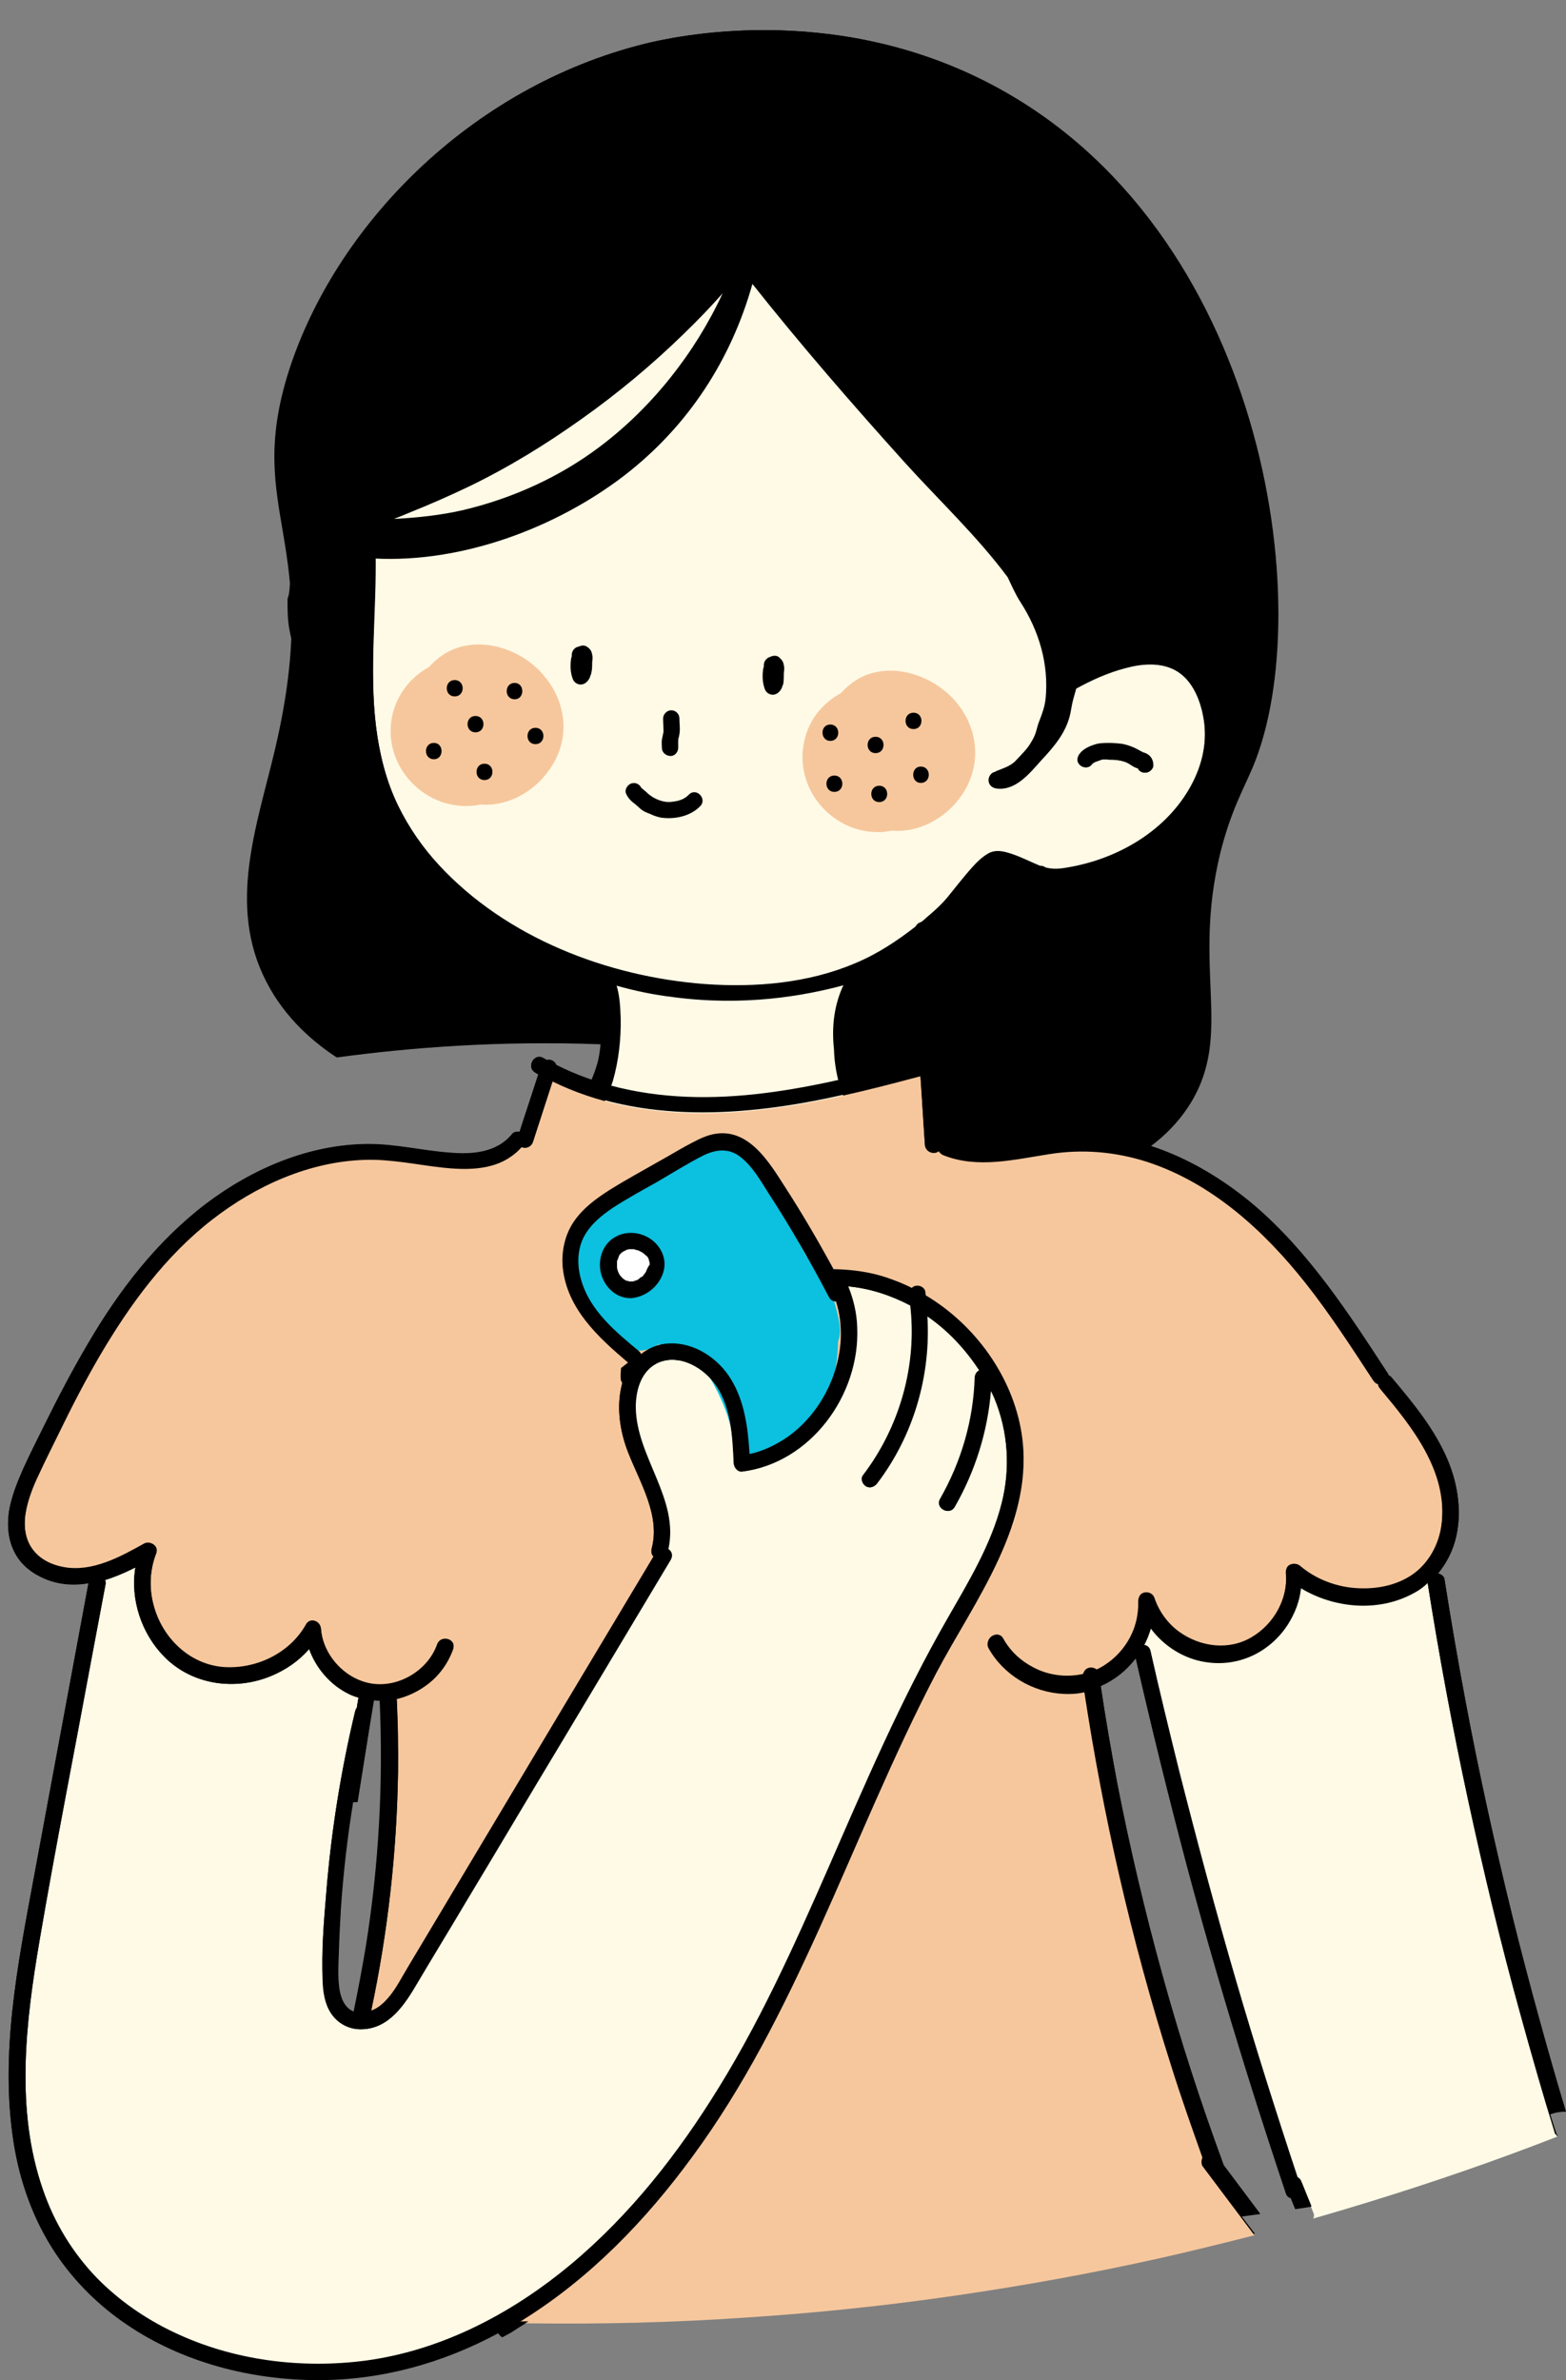
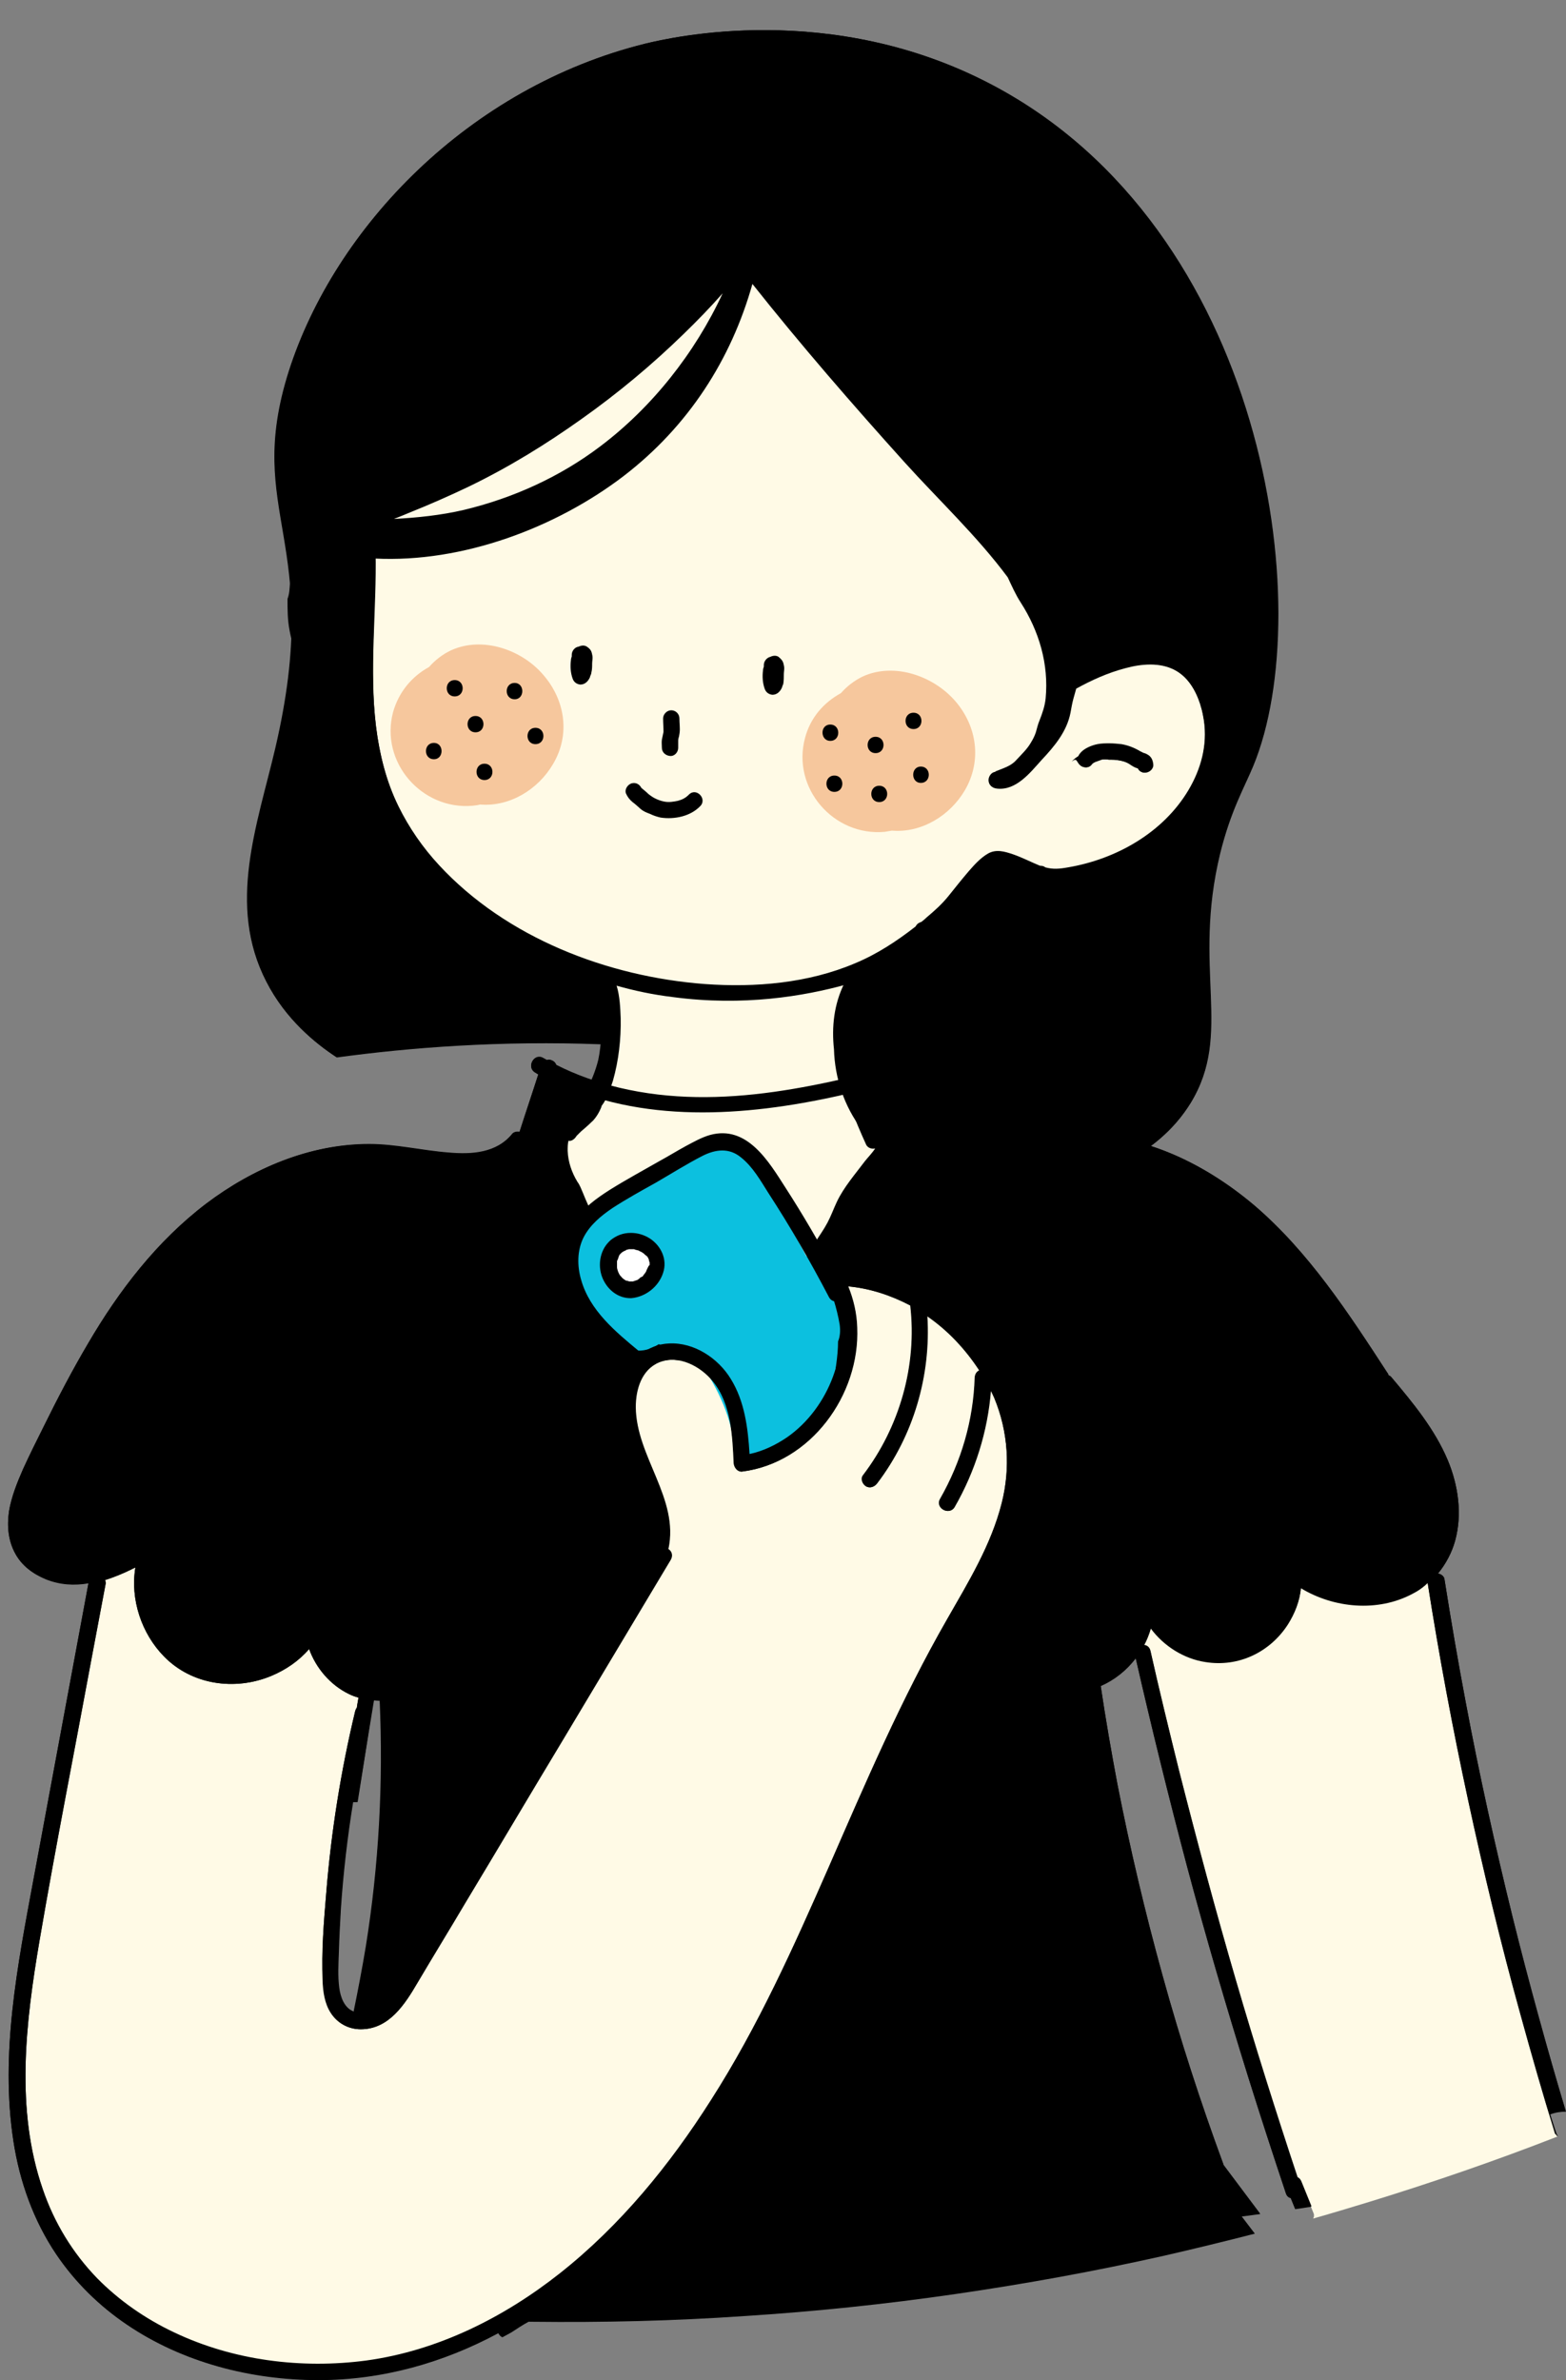
<svg xmlns="http://www.w3.org/2000/svg" fill="#000000" height="583.4" preserveAspectRatio="xMidYMid meet" version="1" viewBox="-2.0 -7.4 384.0 583.4" width="384" zoomAndPan="magnify">
  <rect x="-2.0" y="-7.4" width="384.0" height="583.4" fill="#808080" stroke="none" />
  <g>
    <g id="change1_1">
      <path d="M195.8,300.4C195.7,300.4,195.7,300.4,195.8,300.4C195.8,300.4,195.8,300.4,195.8,300.4 C195.8,300.4,195.8,300.4,195.8,300.4z M181.8,348.9c0,0.1,0,0.1,0,0.2c0.1,0,0.2,0,0.3-0.1C182,349,181.9,349,181.8,348.9z M167.3,322.7L167.3,322.7C167.3,322.7,167.3,322.7,167.3,322.7C167.3,322.7,167.3,322.7,167.3,322.7z M156.9,302 C156.9,302,156.9,302,156.9,302L156.9,302C156.9,302,156.9,302,156.9,302z M289.1,159.2c0.4,0.5,0.8,0.9,1.1,1.5 C289.9,160.2,289.5,159.7,289.1,159.2z M289.1,159.2c0.4,0.5,0.8,0.9,1.1,1.5C289.9,160.2,289.5,159.7,289.1,159.2z M195.8,300.4 C195.7,300.4,195.7,300.4,195.8,300.4C195.8,300.4,195.8,300.4,195.8,300.4C195.8,300.4,195.8,300.4,195.8,300.4z M181.8,348.9 c0,0.1,0,0.1,0,0.2c0.1,0,0.2,0,0.3-0.1C182,349,181.9,349,181.8,348.9z M167.3,322.7L167.3,322.7 C167.3,322.7,167.3,322.7,167.3,322.7C167.3,322.7,167.3,322.7,167.3,322.7z M156.9,302C156.9,302,156.9,302,156.9,302L156.9,302 C156.9,302,156.9,302,156.9,302z M289.1,159.2c0.4,0.5,0.8,0.9,1.1,1.5C289.9,160.2,289.5,159.7,289.1,159.2z M156.9,302 C156.9,302,156.9,302,156.9,302L156.9,302C156.9,302,156.9,302,156.9,302z M167.3,322.7L167.3,322.7 C167.3,322.7,167.3,322.7,167.3,322.7C167.3,322.7,167.3,322.7,167.3,322.7z M289.1,159.2c0.4,0.5,0.8,0.9,1.1,1.5 C289.9,160.2,289.5,159.7,289.1,159.2z M289.1,159.2c0.4,0.5,0.8,0.9,1.1,1.5C289.9,160.2,289.5,159.7,289.1,159.2z M156.9,302 C156.9,302,156.9,302,156.9,302L156.9,302C156.9,302,156.9,302,156.9,302z M167.3,322.7L167.3,322.7 C167.3,322.7,167.3,322.7,167.3,322.7C167.3,322.7,167.3,322.7,167.3,322.7z M181.8,348.9c0,0.1,0,0.1,0,0.2c0.1,0,0.2,0,0.3-0.1 C182,349,181.9,349,181.8,348.9z M195.8,300.4C195.7,300.4,195.7,300.4,195.8,300.4C195.8,300.4,195.8,300.4,195.8,300.4 C195.8,300.4,195.8,300.4,195.8,300.4z M156.9,302C156.9,302,156.9,302,156.9,302L156.9,302C156.9,302,156.9,302,156.9,302z M156.9,302C156.9,302,156.9,302,156.9,302L156.9,302C156.9,302,156.9,302,156.9,302z M156.9,302C156.9,302,156.9,302,156.9,302 L156.9,302C156.9,302,156.9,302,156.9,302z M156.9,302C156.9,302,156.9,302,156.9,302L156.9,302C156.9,302,156.9,302,156.9,302z M167.3,322.7L167.3,322.7C167.3,322.7,167.3,322.7,167.3,322.7C167.3,322.7,167.3,322.7,167.3,322.7z M181.8,348.9 c0,0.1,0,0.1,0,0.2c0.1,0,0.2,0,0.3-0.1C182,349,181.9,349,181.8,348.9z M195.8,300.4C195.7,300.4,195.7,300.4,195.8,300.4 C195.8,300.4,195.8,300.4,195.8,300.4C195.8,300.4,195.8,300.4,195.8,300.4z M156.9,302C156.9,302,156.9,302,156.9,302L156.9,302 C156.9,302,156.9,302,156.9,302z M167.3,322.7L167.3,322.7C167.3,322.7,167.3,322.7,167.3,322.7 C167.3,322.7,167.3,322.7,167.3,322.7z M181.8,348.9c0,0.1,0,0.1,0,0.2c0.1,0,0.2,0,0.3-0.1C182,349,181.9,349,181.8,348.9z M195.8,300.4C195.7,300.4,195.7,300.4,195.8,300.4C195.8,300.4,195.8,300.4,195.8,300.4C195.8,300.4,195.8,300.4,195.8,300.4z M372.7,492.4c1.7,6.2,3.5,12.4,5.4,18.5c1.2-0.5,2.6-0.7,3.9-0.7c-4.8-15.8-9.2-31.7-13.1-47.7c-4.3-17.5-8.2-35.1-11.5-52.7 c-1.9-10-3.6-20-5.2-30.1c-0.1-0.8-0.9-1.3-1.6-1.4c1.9-2.3,3.4-5.1,4.2-8c1.8-6.5,0.8-13.6-1.8-19.8c-3.2-7.6-8.5-14-13.8-20.3 c-0.2-0.3-0.5-0.4-0.7-0.5c-0.1-0.2-0.1-0.4-0.3-0.6c-9.5-14.6-19.3-29.7-32.7-41.1c-7.4-6.2-16-11.5-25.3-14.5 c5.1-3.8,8-7.7,9.8-10.6c10.4-17.1,0.3-32.6,7.2-61.1c2.6-10.5,5.9-16.1,8.1-21.4c16-38.6,3-131.7-64-167 c-39.4-20.8-78.8-11.6-85-10.1C113,14,80.1,48.3,68.9,83.6c-7.2,22.7-1.4,33.2,0.3,51.8c0,0.1,0,0.1,0,0.2 c-0.1,1.3-0.1,2.6-0.1,3.9c0,2.6,0.1,5.2,0.5,7.7c0,0,0,0.1,0,0.1c-0.2,7.8-1.3,17.2-4,28.8c-4.4,18.8-11.9,38.4-2.2,57.2 c4.7,9.2,12,15.1,17.2,18.5c17.7-2.4,39.9-4.2,65.4-3.2c-0.1,1.3-0.3,2.7-0.6,4c-0.4,1.7-1,3.4-1.7,5c-3.2-1.1-6.3-2.3-9.3-3.9 c-0.2-0.6-0.7-1-1.3-1.2c-0.3-0.1-0.7-0.1-1,0c-0.3-0.2-0.6-0.3-0.9-0.5c-2.2-1.3-4.2,2.2-2,3.5c0.3,0.2,0.5,0.3,0.8,0.5 c-1.5,4.7-3.1,9.4-4.6,14.1c-0.6-0.1-1.4,0-1.8,0.5c-3.8,4.7-9.9,5.1-15.5,4.6c-6.6-0.5-13-2.1-19.6-2.1C74,273,60,279,48.6,287.6 c-12.1,9.2-21.4,21.3-29,34.3c-3.9,6.6-7.5,13.5-10.9,20.4c-1.7,3.4-3.4,6.8-5,10.3c-1.5,3.4-2.9,6.9-3.5,10.5 c-0.5,3.6-0.2,7.2,1.6,10.4c1.6,2.9,4.3,4.9,7.4,6.2c3.5,1.4,7,1.6,10.5,1c-4.5,24.2-9,48.5-13.5,72.7c-3.9,21-8.2,42.7-4.9,64.1 c1.5,9.8,4.9,19.4,10.5,27.7c4.6,6.8,10.5,12.6,17.3,17.2c13.7,9.3,30.5,13.6,47,13.6c15.6,0,30.5-4.2,44.1-11.5 c0.2,0.4,0.5,0.8,1,1c0.7-0.4,1.5-0.8,2.2-1.2c1.4-0.9,2.7-1.8,4.2-2.6h0c0.3,0,0.6,0,0.9,0c17.4,0.2,34.7-0.2,52-1.4 c17.3-1.1,34.6-2.9,51.8-5.4c17.2-2.5,34.3-5.6,51.2-9.4c7.4-1.7,14.8-3.5,22.2-5.4c-1.1-1.4-2.1-2.8-3.2-4.2 c1.5-0.2,3-0.4,4.5-0.6l-9-12c0,0,0,0,0-0.1c-5.6-15.2-10.6-30.6-14.9-46.2c-4.3-15.5-8-31.2-11.1-47c-1.5-8-2.9-16-4.1-24.1 c3.4-1.5,6.3-3.8,8.6-6.8c3.9,17.1,8.1,34.1,12.6,51.1c4.6,17.2,9.6,34.3,14.9,51.3c3,9.6,6.1,19.1,9.3,28.7 c0.2,0.7,0.7,1.1,1.2,1.2l1.1,2.7c1.3-0.2,2.7-0.4,4-0.6c0.2,0.5,0.4,1,0.6,1.4c0.2,0.4,0.1,0.9-0.1,1.3c4.6-1.3,9.2-2.7,13.8-4.1 c15.5-4.8,30.9-10.1,46.1-16c-0.2-0.2-0.3-0.4-0.4-0.7C377.1,507.9,374.9,500.2,372.7,492.4z M290.2,160.7c-0.4-0.5-0.7-1-1.1-1.5 C289.5,159.7,289.9,160.2,290.2,160.7z M87.7,469.7c-0.9,5.4-1.9,10.7-3,16c-0.1,0-0.1,0-0.2-0.1c-2.2-0.9-3.1-3.5-3.4-5.7 c-0.4-2.9-0.2-6-0.1-8.9c0.1-3.6,0.3-7.1,0.5-10.7c0.6-8.7,1.6-17.4,3-26c0.4,0,0.7,0,1.1,0c1.4-8.3,2.7-16.7,4-25 c0.5,0,1,0.1,1.5,0.1v0C92,429.6,90.9,449.8,87.7,469.7z M149.9,249.2c0-0.2,0-0.3,0.1-0.5h0C149.9,248.8,149.9,249,149.9,249.2z M156.9,302.1C156.9,302,156.9,302,156.9,302.1C156.9,302,156.9,302,156.9,302.1L156.9,302.1z M167.2,322.7L167.2,322.7 C167.3,322.7,167.3,322.7,167.2,322.7C167.3,322.7,167.3,322.7,167.2,322.7z M181.8,349.1c0-0.1,0-0.1,0-0.2c0.1,0,0.2,0.1,0.3,0.1 C182.1,349.1,181.9,349.1,181.8,349.1z M195.7,300.4C195.7,300.4,195.7,300.4,195.7,300.4C195.8,300.4,195.8,300.4,195.7,300.4 C195.8,300.4,195.8,300.4,195.7,300.4z M207.8,256.3C207.8,256.3,207.8,256.3,207.8,256.3C207.9,256.2,207.9,256.3,207.8,256.3 C207.9,256.3,207.9,256.3,207.8,256.3z" fill="inherit" />
    </g>
    <g id="change1_2">
      <path d="M80.5,251.7c-5.2-3.4-12.5-9.3-17.2-18.5c-9.7-18.8-2.2-38.4,2.2-57.2c12-51.3-7.8-57.3,3.3-92.4 C80.1,48.3,113,14,156.2,3.3c6.2-1.5,45.6-10.7,85,10.1c67,35.3,80,128.4,64,167c-2.2,5.3-5.5,10.9-8.1,21.5 c-7,28.5,3.2,44-7.2,61.1c-2.4,3.9-6.8,9.4-15.5,14.3c-20.5-8.7-46.5-17.5-77.4-23.1C149.8,245.5,109.2,247.8,80.5,251.7z" fill="inherit" />
    </g>
    <g id="change2_1">
-       <path d="M139.2,271.3c0.1-0.1,0.1-0.2,0.2-0.3c0,0,0,0,0,0c0.2-0.2,0.4-0.4,0.6-0.6c0.4-0.4,0.7-0.7,1.1-1 c0.8-0.7,1.6-1.4,2.4-2.2c0.8-0.9,1.4-1.9,1.9-3.1c0-0.1,0.1-0.2,0.1-0.3c0,0,0,0,0-0.1c1.4-1.8,2.1-4.1,2.8-6.2 c1.4-4.9,2-10.2,1.9-15.3c-0.1-2.5-0.2-5.4-1-8c4.2,1.2,8.8,2.2,13.8,2.8c17.3,2.3,32.1-0.2,42.6-3.1c-6.3,12.4-0.6,27.4,4.8,39.3 c0.4,0.8,1.4,1.1,2.2,0.9c-0.7,1.1-1.7,2.1-2.5,3.1c-2.4,3.2-5.2,6.4-6.9,10c-0.8,1.7-1.4,3.4-2.3,5.1c-0.9,1.7-2,3.2-3,4.8 c-4.3,6.8-7.6,14.2-11.7,21c-4.5,7.4-8.7,14.9-12.9,22.5c-4.1-7.1-8.4-14.2-12.8-21.1c-2.3-3.6-4.7-7.1-7-10.7 c-3.6-5.8-7-11.8-9.9-17.9c-1-2-1.9-4-2.7-6c-0.4-0.9-0.7-1.8-1.3-2.6c-1.4-2.3-2.3-4.9-2.4-7.6c0-0.9,0-1.7,0.2-2.5 C137.9,272.4,138.7,272,139.2,271.3z M90.1,127.9c0-1.9-0.1-3.9-0.3-5.8c-0.8-1.2-1.3-2.7-1.3-4.5c0.7-24.5,17-46.8,38.1-59.3 c11.7-9.9,25.2-17.2,41-19.2c13.8-1.7,28.1,2.5,38.2,11.3c-0.2-0.9-0.4-1.7-0.6-2.6c-2.2-9.7,11.2-13.1,14.7-4 c8.3,21.7,15.3,44.2,17.8,67.4c5.6,7.4,11.1,14.9,16.7,22.3c3.3,4.4,0.9,9.5-3.1,12.1c2.6,5.7,3.9,11.9,3.2,18.3 c-0.2,2-0.8,3.6-1.5,5.4c-0.4,1-0.6,2-0.9,2.9c-0.3,0.9-0.8,1.7-1.2,2.5c-0.9,1.6-2.4,2.9-3.6,4.3c-1.3,1.4-3.2,1.9-4.9,2.7 c-0.1,0.1-0.2,0.1-0.3,0.2c-0.9,0.1-1.6,1.1-1.6,2c0,1.2,0.9,1.9,2,2c4.7,0.5,8.1-3.9,10.9-7c3.2-3.4,6.2-7,7.1-11.6 c0.2-1.1,0.4-2.3,0.7-3.4c0.2-0.8,0.5-1.7,0.7-2.5c3.8-2.1,7.8-3.9,12-5c4-1.1,8.6-1.5,12.3,0.5c4.4,2.4,6.4,7.8,7.1,12.5 c0.8,6-0.7,11.9-3.8,17.1c-6.2,10.4-17.7,16.9-29.5,18.9c-2.2,0.4-3.7,0.5-5.6,0c0,0,0,0,0,0c-0.4-0.3-0.9-0.4-1.3-0.4 c-2.2-0.9-4.4-1.9-6.7-2.8c-2-0.7-4.1-1.3-6.1-0.2c-1.9,1-3.4,2.8-4.8,4.4c-1.7,1.9-3.3,4-4.9,6c-1.6,1.9-3.4,3.6-5.3,5.2 c-0.5,0.4-1,0.8-1.4,1.2c-0.2,0.1-0.3,0.1-0.5,0.2c-0.4,0.2-0.7,0.5-0.9,0.9c-4.6,3.6-9.4,6.8-14.8,9c-11.6,4.9-24.5,6-36.9,5.1 c-23.8-1.8-48.6-11.3-65.1-29.1c-4-4.3-7.5-9.2-10-14.5c-3-6.1-4.6-12.9-5.5-19.6C88.5,156.4,90.4,142.1,90.1,127.9z M262.8,180.1 c0.7,0.7,2.1,0.8,2.8,0c0.4-0.5,0.5-0.5,1.1-0.8c0,0,0,0,0.1,0c0,0,0,0,0,0c0.1-0.1,0.3-0.1,0.5-0.2c0.3-0.1,0.5-0.2,0.8-0.3 c0.5-0.1,1.2-0.1,1.8,0c0.7,0,1.4,0,2,0.1c1,0.1,2.2,0.4,3.1,1c0.6,0.4,1.2,0.8,1.9,1c0,0,0.1,0,0.1,0c0.3,0.7,1,1.1,1.8,1.1 c1,0,2.1-0.9,2-2c-0.1-1.1-0.5-2-1.5-2.6c-0.3-0.2-0.7-0.3-1-0.4c0,0-0.2-0.1-0.2-0.1c0,0,0,0,0,0c0,0,0,0,0,0 c-0.1-0.1-0.2-0.1-0.4-0.2c-1.5-0.9-3-1.5-4.7-1.8c-1-0.1-1.9-0.2-2.9-0.2c-1,0-2,0-3,0.2c-1.5,0.4-3.3,1.1-4.3,2.4 C262.1,178.2,261.9,179.3,262.8,180.1z" fill="#fffae6" />
+       <path d="M139.2,271.3c0.1-0.1,0.1-0.2,0.2-0.3c0,0,0,0,0,0c0.2-0.2,0.4-0.4,0.6-0.6c0.4-0.4,0.7-0.7,1.1-1 c0.8-0.7,1.6-1.4,2.4-2.2c0.8-0.9,1.4-1.9,1.9-3.1c0-0.1,0.1-0.2,0.1-0.3c0,0,0,0,0-0.1c1.4-1.8,2.1-4.1,2.8-6.2 c1.4-4.9,2-10.2,1.9-15.3c-0.1-2.5-0.2-5.4-1-8c4.2,1.2,8.8,2.2,13.8,2.8c17.3,2.3,32.1-0.2,42.6-3.1c-6.3,12.4-0.6,27.4,4.8,39.3 c0.4,0.8,1.4,1.1,2.2,0.9c-0.7,1.1-1.7,2.1-2.5,3.1c-2.4,3.2-5.2,6.4-6.9,10c-0.8,1.7-1.4,3.4-2.3,5.1c-0.9,1.7-2,3.2-3,4.8 c-4.3,6.8-7.6,14.2-11.7,21c-4.5,7.4-8.7,14.9-12.9,22.5c-4.1-7.1-8.4-14.2-12.8-21.1c-2.3-3.6-4.7-7.1-7-10.7 c-3.6-5.8-7-11.8-9.9-17.9c-1-2-1.9-4-2.7-6c-0.4-0.9-0.7-1.8-1.3-2.6c-1.4-2.3-2.3-4.9-2.4-7.6c0-0.9,0-1.7,0.2-2.5 C137.9,272.4,138.7,272,139.2,271.3z M90.1,127.9c0-1.9-0.1-3.9-0.3-5.8c-0.8-1.2-1.3-2.7-1.3-4.5c0.7-24.5,17-46.8,38.1-59.3 c11.7-9.9,25.2-17.2,41-19.2c13.8-1.7,28.1,2.5,38.2,11.3c-0.2-0.9-0.4-1.7-0.6-2.6c-2.2-9.7,11.2-13.1,14.7-4 c8.3,21.7,15.3,44.2,17.8,67.4c5.6,7.4,11.1,14.9,16.7,22.3c3.3,4.4,0.9,9.5-3.1,12.1c2.6,5.7,3.9,11.9,3.2,18.3 c-0.2,2-0.8,3.6-1.5,5.4c-0.4,1-0.6,2-0.9,2.9c-0.3,0.9-0.8,1.7-1.2,2.5c-0.9,1.6-2.4,2.9-3.6,4.3c-1.3,1.4-3.2,1.9-4.9,2.7 c-0.1,0.1-0.2,0.1-0.3,0.2c-0.9,0.1-1.6,1.1-1.6,2c0,1.2,0.9,1.9,2,2c4.7,0.5,8.1-3.9,10.9-7c3.2-3.4,6.2-7,7.1-11.6 c0.2-1.1,0.4-2.3,0.7-3.4c0.2-0.8,0.5-1.7,0.7-2.5c3.8-2.1,7.8-3.9,12-5c4-1.1,8.6-1.5,12.3,0.5c4.4,2.4,6.4,7.8,7.1,12.5 c0.8,6-0.7,11.9-3.8,17.1c-6.2,10.4-17.7,16.9-29.5,18.9c-2.2,0.4-3.7,0.5-5.6,0c0,0,0,0,0,0c-0.4-0.3-0.9-0.4-1.3-0.4 c-2.2-0.9-4.4-1.9-6.7-2.8c-2-0.7-4.1-1.3-6.1-0.2c-1.9,1-3.4,2.8-4.8,4.4c-1.7,1.9-3.3,4-4.9,6c-1.6,1.9-3.4,3.6-5.3,5.2 c-0.5,0.4-1,0.8-1.4,1.2c-0.2,0.1-0.3,0.1-0.5,0.2c-0.4,0.2-0.7,0.5-0.9,0.9c-4.6,3.6-9.4,6.8-14.8,9c-11.6,4.9-24.5,6-36.9,5.1 c-23.8-1.8-48.6-11.3-65.1-29.1c-4-4.3-7.5-9.2-10-14.5c-3-6.1-4.6-12.9-5.5-19.6C88.5,156.4,90.4,142.1,90.1,127.9z M262.8,180.1 c0.7,0.7,2.1,0.8,2.8,0c0.4-0.5,0.5-0.5,1.1-0.8c0,0,0,0,0.1,0c0,0,0,0,0,0c0.1-0.1,0.3-0.1,0.5-0.2c0.3-0.1,0.5-0.2,0.8-0.3 c0.5-0.1,1.2-0.1,1.8,0c0.7,0,1.4,0,2,0.1c1,0.1,2.2,0.4,3.1,1c0.6,0.4,1.2,0.8,1.9,1c0,0,0.1,0,0.1,0c0.3,0.7,1,1.1,1.8,1.1 c-0.1-1.1-0.5-2-1.5-2.6c-0.3-0.2-0.7-0.3-1-0.4c0,0-0.2-0.1-0.2-0.1c0,0,0,0,0,0c0,0,0,0,0,0 c-0.1-0.1-0.2-0.1-0.4-0.2c-1.5-0.9-3-1.5-4.7-1.8c-1-0.1-1.9-0.2-2.9-0.2c-1,0-2,0-3,0.2c-1.5,0.4-3.3,1.1-4.3,2.4 C262.1,178.2,261.9,179.3,262.8,180.1z" fill="#fffae6" />
    </g>
    <g id="change3_1">
      <path d="M234.6,186.3c-3.7,6.3-10.7,10.5-17.9,9.9c-0.6,0.1-1.2,0.2-1.8,0.3c-12.5,1.1-22.8-10.7-19.5-23 c1.3-5,4.6-8.7,8.8-11c1.5-1.7,3.3-3.1,5.4-4.1c7.7-3.5,17.3-0.1,22.6,6C237.6,170.6,238.8,179.1,234.6,186.3z M131.2,158 c-5.3-6.2-14.9-9.5-22.6-6c-2.1,1-3.9,2.4-5.4,4.1c-4.2,2.3-7.4,6.1-8.8,11c-3.3,12.3,7,24.1,19.5,23c0.6-0.1,1.2-0.1,1.8-0.3 c7.2,0.6,14.2-3.6,17.9-9.9C137.9,172.7,136.6,164.2,131.2,158z" fill="#f6c79d" />
    </g>
    <g id="change1_3">
      <path d="M222,167.3c2.6,0,2.6,4,0,4C219.4,171.3,219.4,167.3,222,167.3z M223.8,184.5c2.6,0,2.6-4,0-4 C221.3,180.5,221.3,184.5,223.8,184.5z M169.7,190.2c1.8-1.8-1-4.7-2.8-2.8c-0.8,0.8-1.6,1.2-2.7,1.5c-1,0.2-2.1,0.4-3.2,0.2 c-1.2-0.2-2.6-0.8-3.5-1.5c-0.5-0.3-0.8-0.7-1.3-1.1c-0.2-0.2-0.4-0.3-0.6-0.5c-0.2-0.2-0.4-0.4-0.2,0c-0.4-1-1.3-1.7-2.5-1.4 c-1,0.3-1.8,1.5-1.4,2.5c0.4,0.9,0.9,1.5,1.6,2.1c0.7,0.5,1.3,1.1,2,1.7c0.7,0.6,1.5,0.9,2.3,1.2c0.8,0.4,1.7,0.7,2.6,0.9 C163.4,193.5,167.3,192.7,169.7,190.2z M213.6,189.2c2.6,0,2.6-4,0-4C211,185.2,211,189.2,213.6,189.2z M262.8,177.3 c-0.7,0.9-0.8,2,0,2.8c0.7,0.7,2.1,0.9,2.8,0c0.4-0.5,0.5-0.5,1.1-0.8c0,0,0,0,0.1,0c0,0,0,0,0,0c0.1-0.1,0.3-0.1,0.5-0.2 c0.3-0.1,0.6-0.2,0.8-0.3c0.5-0.1,1.2-0.1,1.8,0c0.7,0,1.4,0,2,0.1c1,0.1,2.2,0.4,3.1,1c0.6,0.4,1.2,0.8,1.9,1c0,0,0.1,0,0.1,0 c0.3,0.7,1,1.1,1.8,1.1c1,0,2.1-0.9,2-2c-0.1-1.1-0.5-2-1.5-2.5c-0.3-0.2-0.7-0.3-1-0.4c0,0-0.2-0.1-0.2-0.1c0,0,0,0,0,0 c0,0,0,0,0,0c-0.1-0.1-0.2-0.1-0.4-0.2c-1.5-0.9-3-1.5-4.7-1.8c-1-0.1-1.9-0.2-2.9-0.2c-1,0-2,0-3,0.2 C265.6,175.3,263.7,176.1,262.8,177.3z M201.6,174.2c2.6,0,2.6-4,0-4S199.1,174.2,201.6,174.2z M69.1,135.6 c0.1-0.7,0.2-1.4,0.3-2.1c0.1-0.7,0-1.5,0-2.2c0.1-2.6,0.8-5.2,1.3-7.8c0.5-2.8,1.1-5.5,1.9-8.2c1.4-4.8,2.3-9.8,3.4-14.7 c0,0,0-0.1,0-0.1c1.2-6.2,2.7-12.4,5.1-18.2c0.9-2.1,1.8-4.2,2.7-6.4c0.9-2.1,1.6-4.4,2.6-6.6c0.5-1.1,1.2-2.1,1.6-3.3 c0.4-1.3,0.8-2.7,1.3-4c0.5-1.2,1.4-2.2,2.1-3.3c0.8-1.4,1.7-2.7,2.6-4c1.9-2.5,3.3-5.2,5.3-7.5c1.8-2,3.3-4.2,4.9-6.4 c1.6-2.1,3.4-3.8,5.6-5.3c1.2-0.8,2.2-1.7,3.3-2.5c1.3-1,2.8-1.7,4.2-2.5c5.6-3.1,11.1-6.3,16.8-9.2c5.9-3,12.2-5,18.5-7.2 c3.1-1,6.2-2.2,9.4-2.9c3.3-0.6,6.6-1,9.9-1.2c6.6-0.4,13.3,0,19.8,0.8c6.5,0.8,13,2,19.3,3.5c0,0,0,0,0.1,0 c14.5,3,28.5,8.7,40.8,16.9c11.7,7.7,21.9,17.6,30,29c2.9,5,5.5,10.2,7.7,15.6c0,0,0,0,0,0.1c4.2,12.1,6.6,24.8,6.6,37.6 c0,13.9-5.6,27.5-4.2,41.3c0.1,0.5,0.2,1,0.5,1.4c-0.2,0.2-0.4,0.3-0.6,0.5c0.1,0.2,0.3,0.3,0.4,0.5c1.1,1.3,2,2.8,2.7,4.4 c0.8,3.8,1.5,7.7,2.3,11.6c0,0.5,0,1.1-0.1,1.6c-0.5,6.4-3.2,12.4-7.1,17.4c-3.9,5.1-9.1,9.3-14.8,12.2c-2.4,1.2-4.9,2.2-7.5,3.1 c0,0.1-0.1,0.1-0.1,0.2c-4.5,0.2-8.8,1.2-13.3,0.7c-2.6-0.7-5.3-1.4-8-1.3c-7.2-1.1-11.7,5.1-16.4,10.3c-0.6,0.7-1.2,1.3-1.8,1.9 c-3.8,2.7-7.9,5.1-11.5,7.9c-0.4,0-0.8,0.2-1.2,0.4c-1.8,1-3.3,2.3-4.5,3.8c-0.1,0-0.2,0.1-0.3,0.1c0,0.1,0,0.1,0,0.2 c-0.8,1.1-1.4,2.3-1.9,3.5c-0.4,0.8-0.8,1.7-1.1,2.5c0.4,0.4,0.6,1,0.3,1.8c-3.2,9.5-1.3,20,4.7,27.9c0.7,0.9,0.1,2.2-0.7,2.7 c-1,0.6-2.1,0.1-2.7-0.7c-4.3-5.6-6.6-12.6-6.8-19.6c0,0,0,0,0,0c-0.6-5.5,0-11,2.5-16.1c-10.5,2.9-25.3,5.4-42.6,3.1 c-5-0.7-9.6-1.7-13.8-2.8c0.8,2.6,1,5.5,1,8c0.1,2,0,4.1-0.2,6.1c0,0.7-0.1,1.3-0.2,2c0,0.2,0,0.3-0.1,0.5c0,0.2-0.1,0.4-0.1,0.5 c-0.1,0.7-0.2,1.4-0.3,2c0,0-0.1,0-0.1,0c-1.5,6.4-4.9,12.4-9.9,16.9c-1.9,1.7-4.7-1.1-2.8-2.8c4.4-3.9,7.4-9.2,8.8-14.8 c0.4-1.9,0.6-3.8,0.7-5.7c0-0.5,0.1-1,0.1-1.5c0-1.2-0.1-2.3-0.3-3.5c-0.1-0.6,0-1.1,0.2-1.6c-0.1-0.7-0.1-1.4-0.2-2.1 c-0.2-1.2-0.4-2.4-0.8-3.5c-0.2-0.6-0.2-0.6-0.5-1.2c-0.1-0.2-0.2-0.4-0.4-0.6l0,0c-0.1-0.1-0.1-0.1-0.2-0.2 c-4.8-1.5-9.4-3.4-13.9-5.6v0.1c-1.4-0.6-2.7-1.3-4.1-1.9c0-0.1,0-0.1,0-0.2c-10.9-5.8-20.9-13.7-28.2-23.7 c-3.7-5.1-6.6-10.7-8.5-16.7c-1.4-4.4-2.3-8.9-2.9-13.4c-0.2-0.1-0.3-0.2-0.4-0.3h-0.1c-0.4,0-0.7-0.1-1.1-0.2 c-0.5-0.2-1-0.5-1.4-0.9c-1-0.9-1.9-1.9-2.8-2.8c-1.8-1.8-3.5-3.8-5-5.9c-2.9-4.2-5-8.9-5.9-13.9c-0.5-2.6-0.5-5.1-0.5-7.7 C69,138.1,69,136.8,69.1,135.6z M165.7,74.4c-7.8,7.6-16.2,14.6-25.1,20.9c-8.7,6.2-17.8,11.8-27.5,16.5c-4.8,2.3-9.8,4.5-14.8,6.5 c-1.2,0.5-2.4,1-3.7,1.5c5.7-0.3,11.5-0.9,17.1-2.2c12.1-2.9,23.6-8.1,33.5-15.6c12.6-9.5,23.2-22.8,30-37.5 C172.2,67.9,169,71.2,165.7,74.4z M90.2,170.6c0.8,6.8,2.5,13.5,5.5,19.6c2.6,5.3,6,10.2,10,14.5c16.5,17.8,41.3,27.3,65.1,29.1 c12.4,0.9,25.4-0.2,36.9-5.1c5.3-2.2,10.2-5.4,14.8-9c0.2-0.3,0.4-0.7,0.9-0.9c0.2-0.1,0.3-0.2,0.5-0.2c0.5-0.4,1-0.8,1.4-1.2 c1.9-1.6,3.7-3.2,5.3-5.2c1.6-2,3.2-4,4.9-6c1.4-1.6,2.9-3.3,4.8-4.4c2-1.1,4-0.5,6.1,0.2c2.3,0.8,4.4,1.9,6.6,2.8 c0.5,0,1,0.1,1.3,0.4c0,0,0,0,0,0c1.9,0.5,3.4,0.4,5.6,0c11.8-2,23.3-8.5,29.5-18.9c3.1-5.2,4.7-11.1,3.8-17.1 c-0.2-1.2-0.4-2.4-0.8-3.6c0-0.1-0.1-0.3-0.1-0.4c-1.1-3.4-3-6.7-6.2-8.4c-3.7-2-8.3-1.6-12.3-0.5c-4.2,1.1-8.2,2.9-12,5 c-0.2,0.8-0.5,1.6-0.7,2.5c-0.3,1.1-0.5,2.2-0.7,3.4c-0.9,4.7-3.9,8.2-7.1,11.6c-2.8,3.1-6.2,7.5-10.9,7c-1.1-0.1-2-0.8-2-2 c0-0.9,0.7-1.9,1.6-2c0.1-0.1,0.2-0.2,0.3-0.2c1.7-0.7,3.6-1.2,4.9-2.7c1.2-1.3,2.7-2.7,3.6-4.3c0.5-0.8,0.9-1.6,1.2-2.5 c0.3-1,0.5-2,0.9-2.9c0.7-1.8,1.3-3.5,1.5-5.4c0.8-8.4-1.6-16.5-6.1-23.5c-1.3-2-2.2-4.1-3.2-6.2c-7.5-10.1-17-19-25.3-28.2 c-12.8-14.2-25.4-28.7-37.3-43.7c-5.2,18.5-15.7,34.9-31.6,47.1c-16.5,12.6-39.4,21.3-61,20.2C90.2,143.3,88.5,157,90.2,170.6z M78.8,148c0.5,2.1,1.2,4.2,2.1,6.2c0.9,2,1.6,4.2,2.8,6c0.5,0.8,1.1,1.5,1.6,2.3c0.1,0.2,0.2,0.3,0.2,0.5c0-0.3,0-0.6,0-0.8 c-0.4-10.9,0.7-21.9,0.5-32.8c-1.9-0.2-3.7-0.5-5.5-0.9c-0.4,0.9-0.7,1.8-1,2.8c-1,3.5-1.9,7.1-1.8,10.7 C77.8,144,78.3,146,78.8,148z M212.7,177.2c2.6,0,2.6-4,0-4C210.1,173.2,210.1,177.2,212.7,177.2z M202.6,186.7c2.6,0,2.6-4,0-4 C200,182.7,200,186.7,202.6,186.7z M185.1,156.9c-0.2,1.5-0.1,3.1,0.4,4.5c0.3,0.9,1,1.4,1.9,1.5c1.2,0,2-0.9,2.4-1.9 c0,0,0,0,0-0.1c0.1-0.3,0.3-0.6,0.3-0.9c0.1-0.7,0.1-1.4,0.1-2.1c0-0.5,0.1-1,0.1-1.5c0-0.4-0.1-0.8-0.2-1.2 c-0.2-0.7-0.6-1.1-1.2-1.6c-0.6-0.4-1.4-0.3-2,0c0,0,0,0,0,0c-0.9,0.2-1.6,1.1-1.6,2c0,0.1,0,0.2,0,0.4 C185.2,156.3,185.1,156.6,185.1,156.9z M114.6,168.1c-2.6,0-2.6,4,0,4C117.2,172.1,117.2,168.1,114.6,168.1z M164.5,173.1 c0.1-0.5,0.2-1.1,0.2-1.7c0-0.9-0.1-1.8-0.1-2.7c0-1.1-0.9-2-2-2c-1.1,0-2,1-2,2c0,1.1,0.1,2.2,0.1,3.3c-0.1,0.6-0.3,1.3-0.4,1.9 c-0.1,0.7,0,1.3,0,2c0,1.1,0.9,1.9,2,2c1.1,0.1,2-0.9,2-2c0-0.6,0-1.2,0-1.8C164.3,173.8,164.4,173.4,164.5,173.1z M104.4,174.7 c-2.6,0-2.6,4,0,4C106.9,178.7,106.9,174.7,104.4,174.7z M109.5,159.3c-2.6,0-2.6,4,0,4C112.1,163.3,112.1,159.3,109.5,159.3z M116.8,179.8c-2.6,0-2.6,4,0,4C119.4,183.8,119.4,179.8,116.8,179.8z M129.3,171c-2.6,0-2.6,4,0,4C131.9,175,131.9,171,129.3,171z M143.2,155.3c0-0.5,0.1-1,0.1-1.5c0-0.4-0.1-0.8-0.2-1.2c-0.2-0.7-0.6-1.1-1.2-1.5c-0.6-0.4-1.4-0.3-2,0c-0.9,0.1-1.7,1-1.7,2 c0,0.1,0,0.3,0,0.4c-0.1,0.3-0.2,0.6-0.2,0.9c-0.2,1.5-0.1,3.1,0.4,4.5c0.3,0.9,1,1.4,1.9,1.5c1.2,0,2-0.9,2.4-1.9c0,0,0-0.1,0-0.1 c0.1-0.3,0.3-0.6,0.3-0.9C143.2,156.7,143.2,156,143.2,155.3z M124.2,160c-2.6,0-2.6,4,0,4C126.7,164,126.7,160,124.2,160z" fill="inherit" />
    </g>
    <g id="change2_2">
      <path d="M243.6,361.1c-2.6,10.3-8.2,19.4-13.4,28.5c-11.2,19.5-20,40.1-29,60.7c-8.6,19.6-17.4,39.2-28.9,57.3 c-10.1,15.9-22.2,30.7-37,42.4c-13.8,10.9-30.1,19-47.5,21.4c-15.9,2.1-32.6,0-47.1-6.9c-7-3.3-13.5-7.8-18.9-13.3 c-6-6.2-10.5-13.6-13.3-21.8c-6.8-19.6-4.2-41.1-0.8-61.1c4-23.4,8.6-46.6,12.9-69.9c1.1-5.8,2.2-11.7,3.3-17.5 c0.1-0.4,0-0.7-0.1-1c2.2-0.7,4.4-1.6,6.4-2.6c0.3-0.2,0.7-0.3,1-0.5c-1.3,7.8,1.5,16.2,7,21.8c6.8,7,17.4,8.5,26.3,4.8 c3.6-1.5,6.8-3.7,9.3-6.6c1.7,4.7,5.2,8.8,9.7,11c0.8,0.4,1.6,0.7,2.4,0.9c-0.1,0.8-0.3,1.6-0.4,2.5c-0.2,0.2-0.3,0.5-0.4,0.8 c-3.5,14.6-5.9,29.6-7.1,44.6c-0.6,7.1-1.2,14.4-0.8,21.5c0.1,2.7,0.5,5.6,2,7.9c1.6,2.5,4.3,4,7.3,4c6.9,0,10.8-6.1,13.9-11.4 c3.9-6.6,7.9-13.1,11.8-19.7c7.9-13.1,15.7-26.3,23.6-39.4c8.9-14.9,17.8-29.7,26.7-44.6c0.6-1.1,0.2-2.1-0.6-2.6 c2.7-12.4-7.9-22.6-8-34.8c0-4.3,1.4-9.2,5.8-11c4.8-1.9,10.2,1,13.2,4.7c4.4,5.5,4.8,13.4,5.1,20.1c0.1,1,0.9,2.1,2,2 c16.8-2.1,28.9-18.8,28.2-35.3c-0.1-3.5-0.9-6.9-2.2-10.1c5.4,0.5,10.6,2.2,15.3,4.7c1.7,14.7-2.6,29.8-11.6,41.6 c-0.7,0.9-0.1,2.2,0.7,2.7c1,0.6,2.1,0.1,2.7-0.7c8.9-11.7,13.2-26.4,12.3-41c5.1,3.5,9.4,8.1,12.8,13.3c-0.6,0.3-1,0.8-1.1,1.7 c-0.3,10.5-3.3,20.7-8.5,29.8c-1.3,2.2,2.2,4.2,3.5,2c5-8.7,8.1-18.5,8.9-28.6c0.3,0.6,0.6,1.2,0.9,1.9 C245.2,343.6,245.8,352.5,243.6,361.1z" fill="#fffae6" />
    </g>
    <g id="change2_3">
      <path d="M379.9,516.3c-15.1,5.9-30.5,11.2-46.1,16c-4.6,1.4-9.2,2.8-13.8,4.1c0.2-0.4,0.3-0.9,0.1-1.3 c-1-2.4-1.9-4.9-2.9-7.3c-0.2-0.5-0.4-0.9-0.9-1.2c0,0-0.1,0-0.1,0c-5.3-16-10.4-32.1-15.1-48.3c-5-17.1-9.6-34.3-14-51.6 c-2.4-9.7-4.8-19.5-7-29.3c-0.2-0.9-0.9-1.4-1.6-1.4c0.7-1.3,1.3-2.8,1.7-4.2c3.2,4.3,8.1,7.4,13.4,8.2c8.1,1.3,15.8-2.4,20.2-9.2 c1.7-2.7,2.9-5.7,3.2-8.9c8.1,4.9,18.8,5.9,27.3,1.4c1.4-0.7,2.7-1.6,3.8-2.7c0,0.1,0,0.1,0,0.2c2.8,17.8,6.1,35.5,9.9,53.1 c3.8,17.6,8,35.1,12.8,52.4c2.7,9.8,5.5,19.6,8.5,29.3C379.6,515.8,379.7,516.1,379.9,516.3z" fill="#fffae6" />
    </g>
    <g id="change3_2">
-       <path d="M336.4,333c-0.3-0.4-0.5-0.8-0.5-1.1c-0.4-0.1-0.8-0.4-1.1-0.8c-5.3-8.1-10.6-16.3-16.6-23.9 c-10.2-12.9-23-24.6-38.9-29.8c-7.8-2.5-15.9-3.2-24-1.9c-8.5,1.3-17.5,3.6-25.9,0.3c-0.5-0.2-1-0.6-1.2-1 c-1.1,0.9-3.2,0.3-3.4-1.5c-0.4-5.6-0.7-11.2-1.1-16.9c-6.7,1.8-13.3,3.5-20.1,5c-23,5.1-48.5,6.9-70.1-3.7 c-1.6,4.9-3.2,9.9-4.8,14.8c-0.3,1-1.4,1.7-2.5,1.4c-0.1,0-0.2-0.1-0.3-0.1c-0.8,0.9-1.7,1.7-2.6,2.3c-4.8,3.4-11.2,3.3-16.8,2.7 c-6.3-0.7-12.6-2.1-19-1.9c-13.6,0.4-26.7,6.3-37.4,14.6c-11.5,8.9-20.2,20.8-27.5,33.2c-3.7,6.3-7.1,12.9-10.3,19.5 c-1.6,3.3-3.3,6.6-4.8,9.9c-1.5,3.1-2.8,6.5-3.3,9.9c-0.4,3.1,0,6.3,2,8.8c1.8,2.3,4.6,3.5,7.4,4.1c7,1.3,13.9-2.5,19.8-5.8 c1.4-0.8,3.6,0.5,2.9,2.3c-1.7,4.3-1.8,8.9-0.5,13.3c2.2,7.7,8.7,14,16.9,14.7c8,0.7,16.3-3.2,20.3-10.4c1-1.8,3.6-0.9,3.7,1 c0.5,6.6,6.1,12.6,12.7,13.5c6.6,0.9,13.6-3.4,15.8-9.7c0.9-2.4,4.7-1.4,3.9,1.1c-1.3,3.6-3.6,6.7-6.7,8.9 c-2.2,1.6-4.7,2.7-7.2,3.3c0,0.1,0.1,0.3,0.1,0.4c0.2,5.8,0.3,11.7,0.3,17.5c-0.3,19.7-2.5,39.3-6.6,58.6c1-0.4,2-1,2.7-1.6 c2.3-2,3.8-4.7,5.3-7.3c1.9-3.1,3.8-6.3,5.6-9.4c3.8-6.3,7.5-12.6,11.3-18.9c14.8-24.7,29.6-49.5,44.4-74.2 c-0.5-0.4-0.7-1.1-0.5-1.9c2.2-8.2-2.9-16.3-5.8-23.7c-2-5.1-2.9-11.1-1.5-16.5c0.1-0.2,0.1-0.3,0.1-0.5c-0.2-0.3-0.4-0.7-0.4-1.2 c0-0.4,0-0.8,0-1.3c4.7-5.2,12.1-7.4,18.7-4.2c4,2,6.9,5.5,8.4,9.6c0,1.2,0,2.5,0,3.8c0.1,1.5,0.5,2.9,1.2,4.1c0,0.3,0,0.7-0.1,1 c-0.1,1.5,0.6,2.5,1.6,3c-0.1,1.6,1.4,3,3,3.2c1,0.8,2.3,1,3.8,0.1c13.5-7.9,23.6-27.6,16.8-42.9c-0.2-0.5-0.5-0.8-0.9-1.1 c-0.2-0.5-0.4-1.1-0.7-1.5c0.2-0.1,0.4-0.1,0.6-0.1c4.3,0,8.7,0.7,12.8,2.1c2,0.7,4.1,1.5,6,2.5c0.2-0.2,0.5-0.4,0.8-0.5 c1-0.3,2.3,0.3,2.5,1.4c0,0.3,0.1,0.6,0.1,0.9c12.1,7.2,21.3,19.9,23.5,33.8c3.5,21.7-11.2,40.4-20.8,58.5 c-10.7,20.4-19.3,41.9-28.8,62.9c-8.7,19.3-18.3,38.4-30.9,55.5c-11.4,15.6-25,29.7-41.5,40c-0.4,0.3-0.9,0.5-1.3,0.8 c1.1,0,2.2,0.1,3.3,0.1c17.4,0.2,34.7-0.2,52.1-1.4c17.3-1.1,34.6-2.9,51.8-5.4c17.2-2.5,34.3-5.6,51.2-9.4 c7.4-1.7,14.8-3.5,22.2-5.4c-4.2-5.6-8.4-11.2-12.7-16.9c-0.4-0.6-0.3-1.4,0-2c-2.7-7.6-5.4-15.2-7.8-22.9 c-4.9-15.4-9.1-30.9-12.7-46.6c-3.4-14.8-6.2-29.7-8.5-44.7c-1.7,0.4-3.4,0.5-5.2,0.4c-7.5-0.4-14.6-4.6-18.3-11.2 c-1.2-2.2,2.2-4.3,3.5-2c1.7,3.1,4.3,5.5,7.4,7.1c3.8,2,8.2,2.6,12.2,1.6c0.1-0.7,0.6-1.3,1.4-1.5c0.6-0.2,1.3,0,1.9,0.4 c0.7-0.3,1.3-0.7,2-1.1c5.3-3.4,8.5-9.6,8.3-15.9c-0.1-2.3,3.3-2.6,3.9-0.5c1,3.3,3.2,6.3,6.1,8.3c5.2,3.7,12,4.6,17.7,1.3 c5.6-3.3,9.1-9.7,8.5-16.1c-0.2-1.9,2.2-2.4,3.4-1.4c4,3.4,9.2,5.2,14.4,5.5c4.5,0.2,9.1-0.7,12.9-3.2c4.3-2.8,6.8-7.5,7.5-12.6 C353.1,353.2,344.2,342.3,336.4,333z" fill="#f6c79d" />
-     </g>
+       </g>
    <g id="change4_1">
      <path d="M203.5,321.4c0.5-1.2,0.6-2.6,0.4-4.1c-0.7-4.2-2-7.9-3.5-11.8c-0.9-2.6-2.7-4.2-4.7-5 c-1.1-2.1-2.2-4.2-3.4-6.2c-2.8-5.3-5.3-11.5-9.5-15.9c-3.9-4-9.8-5.9-15.3-4.3c-5.4,1.6-9.2,5.7-12.5,10 c-6.6-0.8-13.3,2.4-16.3,9.6c-4.5,11,2.4,20.6,10.3,27.7c3.4,3.1,7.6,2.7,10.5,0.7c2.5,0.6,5.2,0.9,7.8,0.8 c4.5,6.5,8.6,13,10.3,21.2c1.4,6.5,12.1,8.4,15,2c0.4-1,0.8-1.9,1.2-2.9c0.9-0.6,1.8-1.4,2.4-2.4c1.9-1.7,3.3-3.9,4.5-6.2 c1.3-1.3,2.1-3.1,2.2-5.6c0-0.5,0-1.1,0.1-1.6C203.3,325.3,203.5,323.3,203.5,321.4z" fill="#0cc0df" />
    </g>
    <g id="change5_1">
      <path d="M158.3,300c-0.2-1.7-1.3-3.2-3-3.6c-0.9-0.3-2.1-0.3-3,0c0.1,0,0.2,0,0.3,0c-0.6,0.1-1.1,0.2-1.6,0.5 c-0.4,0.2-0.8,0.5-1.1,0.8c-2,1.4-3,3.9-2.4,6.3c0.7,2.7,3.2,4.3,5.9,4.1c0.3,0,0.6,0,0.9,0c1.1-0.2,2.2-0.6,3-1.4 C159.1,305,159.5,302.3,158.3,300z" fill="#ffffff" />
    </g>
    <g id="change1_4">
      <path d="M160.6,304.6c1.1-3.3-0.5-6.6-3.2-8.4c-1.4-0.9-3-1.4-4.7-1.4c-1.9,0-3.5,0.6-5,1.8c-0.1,0.1-0.1,0.1-0.2,0.2 c-0.1,0.1-0.2,0.2-0.3,0.3c-2.1,2.2-2.6,5.6-1.6,8.4c1.1,3,3.8,5.4,7.2,5.3C156.3,310.5,159.5,308,160.6,304.6z M156.7,303.6 c0,0,0,0.1-0.1,0.2c0,0.1-0.1,0.2-0.1,0.3c-0.1,0.3-0.3,0.5-0.5,0.8c0,0,0,0,0,0c0,0,0,0,0,0c-0.1,0.1-0.2,0.2-0.3,0.4 s-0.2,0.2-0.4,0.3c0,0-0.1,0.1-0.2,0.1c-0.1,0-0.2,0.1-0.2,0.2c-0.1,0.1-0.3,0.2-0.4,0.3c-0.1,0.1-0.3,0.2-0.4,0.2c0,0,0,0,0,0 c0,0,0,0,0,0c-0.3,0.1-0.6,0.2-0.9,0.3c0,0-0.1,0-0.1,0c-0.1,0-0.2,0-0.3,0c-0.1,0-0.3,0-0.4,0c0,0-0.1,0-0.1,0 c-0.3-0.1-0.5-0.2-0.8-0.2c-0.1-0.1-0.2-0.1-0.3-0.2c-0.1-0.1-0.2-0.1-0.3-0.2c-0.2-0.2-0.4-0.3-0.5-0.5c0,0-0.1-0.1-0.2-0.2 c0,0-0.1-0.1-0.1-0.1c-0.1-0.2-0.3-0.4-0.4-0.7c0-0.1-0.1-0.1-0.1-0.2c0-0.1-0.1-0.2-0.1-0.3c-0.1-0.3-0.2-0.6-0.2-0.9 c0,0,0-0.1,0-0.1c0-0.1,0-0.2,0-0.3c0-0.3,0-0.6,0-0.9c0,0,0,0,0-0.1c0-0.1,0-0.2,0.1-0.3c0.1-0.2,0.2-0.5,0.3-0.8c0,0,0,0,0-0.1 c0.1-0.1,0.1-0.2,0.2-0.4c0,0,0-0.1,0.1-0.1c0.1-0.1,0.2-0.3,0.3-0.3c0.1-0.1,0.1-0.2,0.2-0.2c0.1-0.1,0.2-0.1,0.3-0.2 c-0.2,0.2-0.2,0.2,0,0c0.1-0.1,0.2-0.1,0.4-0.2c0.1,0,0.1-0.1,0.2-0.1c0.1,0,0.1,0,0.1-0.1c0.2-0.1,0.5-0.1,0.7-0.2c0,0,0,0,0,0 c0.1,0,0.2,0,0.3,0c0.3,0,0.5,0,0.8,0c0,0,0.1,0,0.1,0c0.1,0,0.2,0,0.3,0.1c0.3,0.1,0.5,0.1,0.8,0.2c0.1,0,0.1,0,0.2,0.1 c0.1,0,0.1,0.1,0.2,0.1c0.2,0.1,0.5,0.2,0.7,0.4c0.1,0,0.1,0.1,0.2,0.1c0,0,0.1,0.1,0.1,0.1c0.2,0.2,0.4,0.4,0.6,0.5 c0,0,0.1,0.1,0.2,0.2c0,0,0.1,0.1,0.1,0.1c0.1,0.2,0.2,0.4,0.3,0.6c0,0,0,0.1,0,0.1c0,0.1,0.1,0.3,0.1,0.4c0,0,0,0.1,0.1,0.2 c0-0.1,0-0.1,0,0c0,0.1,0,0.1,0,0.1c0,0,0,0,0-0.1c0,0.1,0,0.1,0,0.2c0,0.1,0,0.3,0,0.4c0,0.1,0,0.1,0,0.2c0,0.3,0-0.1,0-0.1 C157,302.8,156.8,303.5,156.7,303.6z M156.9,302.1C156.9,302,156.9,302,156.9,302.1C156.9,302,156.9,302,156.9,302.1 C156.9,302,156.9,302,156.9,302.1C156.9,302,156.9,302,156.9,302.1z M368.9,462.5c-4.3-17.5-8.2-35-11.5-52.7 c-1.9-10-3.6-20-5.2-30.1c-0.1-0.8-0.9-1.3-1.6-1.4c1.9-2.3,3.4-5.1,4.2-8c1.8-6.5,0.8-13.6-1.8-19.8c-3.2-7.6-8.5-14-13.8-20.3 c-0.2-0.3-0.5-0.4-0.7-0.5c-0.1-0.2-0.1-0.4-0.3-0.6c-9.5-14.6-19.3-29.6-32.7-41.1c-12.5-10.6-28.7-18.3-45.4-17.1 c-9.7,0.7-20.1,4.8-29.6,1c-0.6-0.2-1.2,0-1.7,0.3c-0.4-6.1-0.8-12.3-1.2-18.4c-0.1-1.3-1.2-2.3-2.5-1.9 c-24.4,6.5-50.1,13.3-75.3,7.3c-5.3-1.3-10.5-3.1-15.4-5.6c-0.2-0.6-0.7-1-1.3-1.2c-0.3-0.1-0.7-0.1-1,0c-0.3-0.2-0.6-0.3-0.9-0.5 c-2.2-1.3-4.2,2.2-2,3.5c0.3,0.2,0.5,0.3,0.8,0.5c-1.5,4.7-3.1,9.4-4.6,14.1c-0.6-0.1-1.4,0-1.8,0.5c-3.8,4.7-9.9,5.1-15.5,4.6 c-6.6-0.5-13-2.1-19.6-2.1C74,273,60,279,48.6,287.6c-12.1,9.2-21.4,21.3-29,34.3c-3.9,6.6-7.5,13.5-10.9,20.4 c-1.7,3.4-3.4,6.8-5,10.3c-1.5,3.4-2.9,6.9-3.5,10.5c-0.5,3.6-0.2,7.2,1.6,10.4c1.6,2.9,4.3,4.9,7.4,6.1c3.5,1.4,7,1.6,10.5,1 c-4.5,24.2-9,48.5-13.5,72.7c-3.9,21-8.2,42.7-4.9,64.1c1.5,9.8,4.9,19.4,10.5,27.7c4.6,6.8,10.5,12.6,17.3,17.2 c13.7,9.3,30.5,13.6,47,13.6c15.6,0,30.5-4.2,44.1-11.5c0.2,0.4,0.5,0.8,1,1c0.7-0.4,1.5-0.8,2.2-1.2c1.3-0.9,2.7-1.8,4.2-2.6 c-0.8,0-1.6,0-2.4,0c0.4-0.3,0.9-0.5,1.3-0.8c16.4-10.2,30.1-24.4,41.5-40c12.5-17.2,22.1-36.2,30.9-55.5 c9.5-21,18.1-42.4,28.8-62.9c9.5-18.1,24.2-36.8,20.8-58.5c-2.2-13.9-11.4-26.6-23.5-33.8c0-0.3-0.1-0.6-0.1-0.9 c-0.2-1.1-1.5-1.7-2.5-1.4c-0.3,0.1-0.6,0.2-0.8,0.5c-1.9-1-4-1.8-6-2.5c-4.1-1.4-8.5-2-12.8-2.1c-0.1,0-0.2,0-0.4,0 c-3.7-6.8-7.6-13.5-11.8-20c-4.1-6.4-9.4-15.4-18.5-12.9c-2.1,0.6-4,1.7-5.9,2.7c-2.2,1.2-4.3,2.5-6.5,3.7c-4,2.3-8.1,4.5-12.1,7 c-3.3,2.1-6.5,4.4-8.8,7.7c-2.3,3.3-3.2,7.5-2.8,11.5c1.1,10,8.6,16.9,15.9,23.1c0,0,0.1,0.1,0.1,0.1c-0.6,0.4-1.1,0.9-1.7,1.3 c-0.1,0.8-0.1,1.5-0.1,2.3c0,0.5,0.1,0.9,0.4,1.2c0,0.2-0.1,0.3-0.1,0.5c-1.4,5.4-0.5,11.4,1.5,16.5c2.8,7.4,8,15.5,5.8,23.7 c-0.2,0.8,0,1.5,0.5,1.9c-14.8,24.7-29.6,49.4-44.4,74.2c-3.8,6.3-7.5,12.6-11.3,18.9c-1.9,3.2-3.8,6.3-5.6,9.4 c-1.5,2.6-3,5.3-5.3,7.3c-0.8,0.7-1.7,1.3-2.7,1.6c4.1-19.2,6.3-38.9,6.6-58.6c0.1-5.8,0-11.7-0.3-17.5c0-0.2,0-0.3-0.1-0.4 c2.6-0.6,5.1-1.7,7.2-3.3c3.1-2.3,5.4-5.3,6.7-8.9c0.9-2.4-3-3.5-3.9-1.1c-2.2,6.3-9.2,10.6-15.8,9.7c-6.6-0.9-12.2-6.9-12.7-13.5 c-0.1-1.9-2.7-2.9-3.7-1c-4,7.1-12.3,11-20.3,10.4c-8.2-0.7-14.7-7-16.9-14.7c-1.3-4.4-1.1-9,0.5-13.3c0.7-1.7-1.5-3-2.9-2.3 c-5.9,3.3-12.8,7.1-19.8,5.8c-2.8-0.5-5.6-1.8-7.4-4.1c-2-2.5-2.4-5.7-2-8.8c0.5-3.5,1.8-6.8,3.3-9.9c1.5-3.3,3.2-6.6,4.8-9.9 c3.2-6.6,6.6-13.1,10.3-19.5c7.3-12.4,16-24.3,27.5-33.2c10.7-8.3,23.7-14.2,37.4-14.6c6.4-0.2,12.7,1.2,19,1.9 c5.6,0.6,12,0.7,16.8-2.7c1-0.7,1.9-1.5,2.6-2.3c0.1,0,0.2,0.1,0.3,0.1c1.1,0.3,2.1-0.4,2.5-1.4c1.6-4.9,3.2-9.9,4.8-14.8 c21.7,10.6,47.1,8.8,70.1,3.7c6.7-1.5,13.4-3.2,20.1-5c0.4,5.6,0.7,11.2,1.1,16.9c0.1,1.9,2.3,2.4,3.4,1.5c0.3,0.5,0.7,0.8,1.2,1 c8.4,3.3,17.4,1,25.9-0.3c8.1-1.2,16.2-0.6,24,1.9c16,5.2,28.7,16.8,38.9,29.8c6,7.6,11.3,15.8,16.6,23.9c0.3,0.5,0.7,0.7,1.1,0.8 c0,0.4,0.2,0.8,0.5,1.1c7.8,9.3,16.8,20.2,15.1,33.3c-0.6,5-3.2,9.8-7.4,12.6c-3.8,2.5-8.4,3.4-12.9,3.2 c-5.2-0.2-10.4-2.1-14.4-5.5c-1.2-1-3.6-0.5-3.4,1.4c0.5,6.5-2.9,12.8-8.5,16.1c-5.6,3.3-12.5,2.4-17.7-1.3c-2.8-2-5-5-6.1-8.3 c-0.7-2.1-4-1.8-3.9,0.5c0.3,6.3-3,12.5-8.3,15.9c-0.6,0.4-1.3,0.8-2,1.1c-0.5-0.4-1.3-0.6-1.9-0.4c-0.8,0.2-1.2,0.8-1.4,1.5 c-4.1,0.9-8.4,0.4-12.2-1.6c-3.1-1.6-5.7-4-7.4-7.1c-1.2-2.2-4.7-0.2-3.5,2c3.7,6.6,10.8,10.8,18.3,11.2c1.8,0.1,3.5-0.1,5.2-0.4 c2.3,15,5.1,29.9,8.5,44.7c3.6,15.7,7.9,31.3,12.7,46.6c2.4,7.7,5,15.3,7.8,22.9c-0.4,0.6-0.5,1.4,0,2c3.2,4.2,6.3,8.4,9.5,12.6 c1.5-0.2,3-0.4,4.5-0.6l-9-12c0,0,0,0,0-0.1c-5.6-15.2-10.6-30.6-14.9-46.2c-4.3-15.5-8-31.2-11.1-47c-1.5-8-2.9-16-4.1-24.1 c3.4-1.5,6.3-3.8,8.6-6.8c3.9,17.1,8.1,34.1,12.6,51.1c4.6,17.2,9.6,34.3,14.9,51.3c3,9.6,6.1,19.1,9.3,28.7 c0.2,0.7,0.7,1.1,1.2,1.2l1.1,2.7c1.3-0.2,2.7-0.4,4-0.6c-0.8-2-1.6-3.9-2.4-5.9c-0.2-0.5-0.4-0.9-0.9-1.2c0,0-0.1,0-0.1,0 c-5.3-16-10.4-32.1-15.1-48.2c-5-17.1-9.6-34.3-14-51.6c-2.4-9.7-4.8-19.5-7-29.3c-0.2-0.9-0.9-1.4-1.6-1.4 c0.7-1.3,1.3-2.8,1.7-4.2c3.2,4.3,8.1,7.4,13.4,8.2c8.1,1.3,15.8-2.4,20.2-9.2c1.7-2.7,2.9-5.7,3.2-8.9c8.1,4.9,18.8,5.9,27.3,1.4 c1.4-0.7,2.7-1.6,3.8-2.7c0,0.1,0,0.1,0,0.2c2.8,17.8,6.1,35.5,9.9,53.1c3.8,17.6,8,35.1,12.8,52.4c2.3,8.3,4.6,16.5,7.1,24.7 c1.2-0.5,2.6-0.7,4-0.7C377.3,494.4,372.9,478.5,368.9,462.5z M140.5,306.3c-1-3.4-1-7.2,0.6-10.4c1.6-3.1,4.3-5.3,7.1-7.2 c3.4-2.2,7-4.2,10.6-6.2c3.8-2.2,7.6-4.6,11.5-6.6c3.2-1.6,6.5-2,9.4,0.4c2.9,2.3,4.8,5.7,6.7,8.7c5.4,8.3,10.3,16.8,14.9,25.6 c0.4,0.7,1,1,1.7,1c3.8,11.9-1.8,26.2-12,33.3c-2.8,1.9-5.9,3.4-9.2,4.1c-0.4-6.4-1.2-12.9-4.6-18.4c-3.1-5.1-9-9-15.1-8.7 c-2.7,0.1-5,1.1-6.9,2.6c-0.1-0.3-0.3-0.5-0.5-0.7C148.9,319,142.6,313.8,140.5,306.3z M89.7,409.4c0.5,0,1,0.1,1.5,0.1v0 c0.9,20.1-0.2,40.3-3.4,60.2c-0.9,5.4-1.9,10.7-3,16c-0.1,0-0.1,0-0.2-0.1c-2.2-0.9-3.1-3.5-3.4-5.7c-0.4-2.9-0.2-6-0.1-8.9 c0.1-3.6,0.3-7.1,0.5-10.7c0.6-8.7,1.6-17.4,3-26c0.4,0,0.7,0,1.1,0C87,426.1,88.3,417.8,89.7,409.4z M23.7,379.9 c2.2-0.7,4.4-1.6,6.5-2.6c0.3-0.2,0.7-0.3,1-0.5c-1.3,7.8,1.5,16.2,7,21.8c6.8,7,17.4,8.5,26.3,4.8c3.6-1.5,6.8-3.7,9.3-6.6 c1.7,4.7,5.2,8.8,9.7,11c0.8,0.4,1.6,0.7,2.4,0.9c-0.1,0.8-0.3,1.6-0.4,2.5c-0.2,0.2-0.3,0.5-0.4,0.8c-3.5,14.6-5.9,29.6-7.1,44.6 c-0.6,7.1-1.2,14.4-0.9,21.5c0.1,2.7,0.5,5.6,2,7.9c1.6,2.5,4.3,4,7.3,4c6.9,0,10.8-6.1,13.9-11.4c3.9-6.6,7.9-13.1,11.8-19.7 c7.9-13.1,15.7-26.3,23.6-39.4c8.9-14.9,17.8-29.7,26.7-44.6c0.6-1.1,0.2-2.1-0.6-2.6c2.7-12.4-7.9-22.6-8-34.8 c0-4.3,1.4-9.2,5.8-11c4.8-1.9,10.2,1,13.2,4.7c4.5,5.5,4.8,13.4,5.1,20.1c0.1,1,0.9,2.1,2,2c16.8-2.1,28.9-18.8,28.2-35.3 c-0.1-3.5-0.9-6.9-2.2-10.1c5.4,0.5,10.5,2.2,15.3,4.7c1.7,14.7-2.6,29.8-11.6,41.6c-0.7,0.9-0.1,2.2,0.7,2.7 c1,0.6,2.1,0.1,2.7-0.7c8.9-11.7,13.2-26.4,12.3-41c5.1,3.5,9.4,8.1,12.8,13.3c-0.6,0.3-1,0.8-1.1,1.7c-0.3,10.5-3.3,20.7-8.5,29.8 c-1.3,2.2,2.2,4.2,3.5,2c5-8.7,8.1-18.5,8.9-28.6c0.3,0.6,0.6,1.2,0.9,1.9c3.4,8.2,4,17,1.9,25.6c-2.6,10.3-8.2,19.4-13.4,28.5 c-11.2,19.5-20,40.1-29,60.7c-8.6,19.6-17.4,39.2-29,57.3c-10.1,15.9-22.2,30.7-37,42.4c-13.8,10.9-30,19-47.5,21.4 c-15.9,2.1-32.6,0-47.1-6.9c-7-3.3-13.5-7.8-18.9-13.3c-6-6.2-10.5-13.6-13.3-21.8c-6.8-19.6-4.2-41.1-0.8-61.1 c4-23.4,8.6-46.6,12.9-69.9c1.1-5.8,2.2-11.7,3.3-17.5C23.8,380.5,23.8,380.1,23.7,379.9z" fill="inherit" />
    </g>
  </g>
</svg>